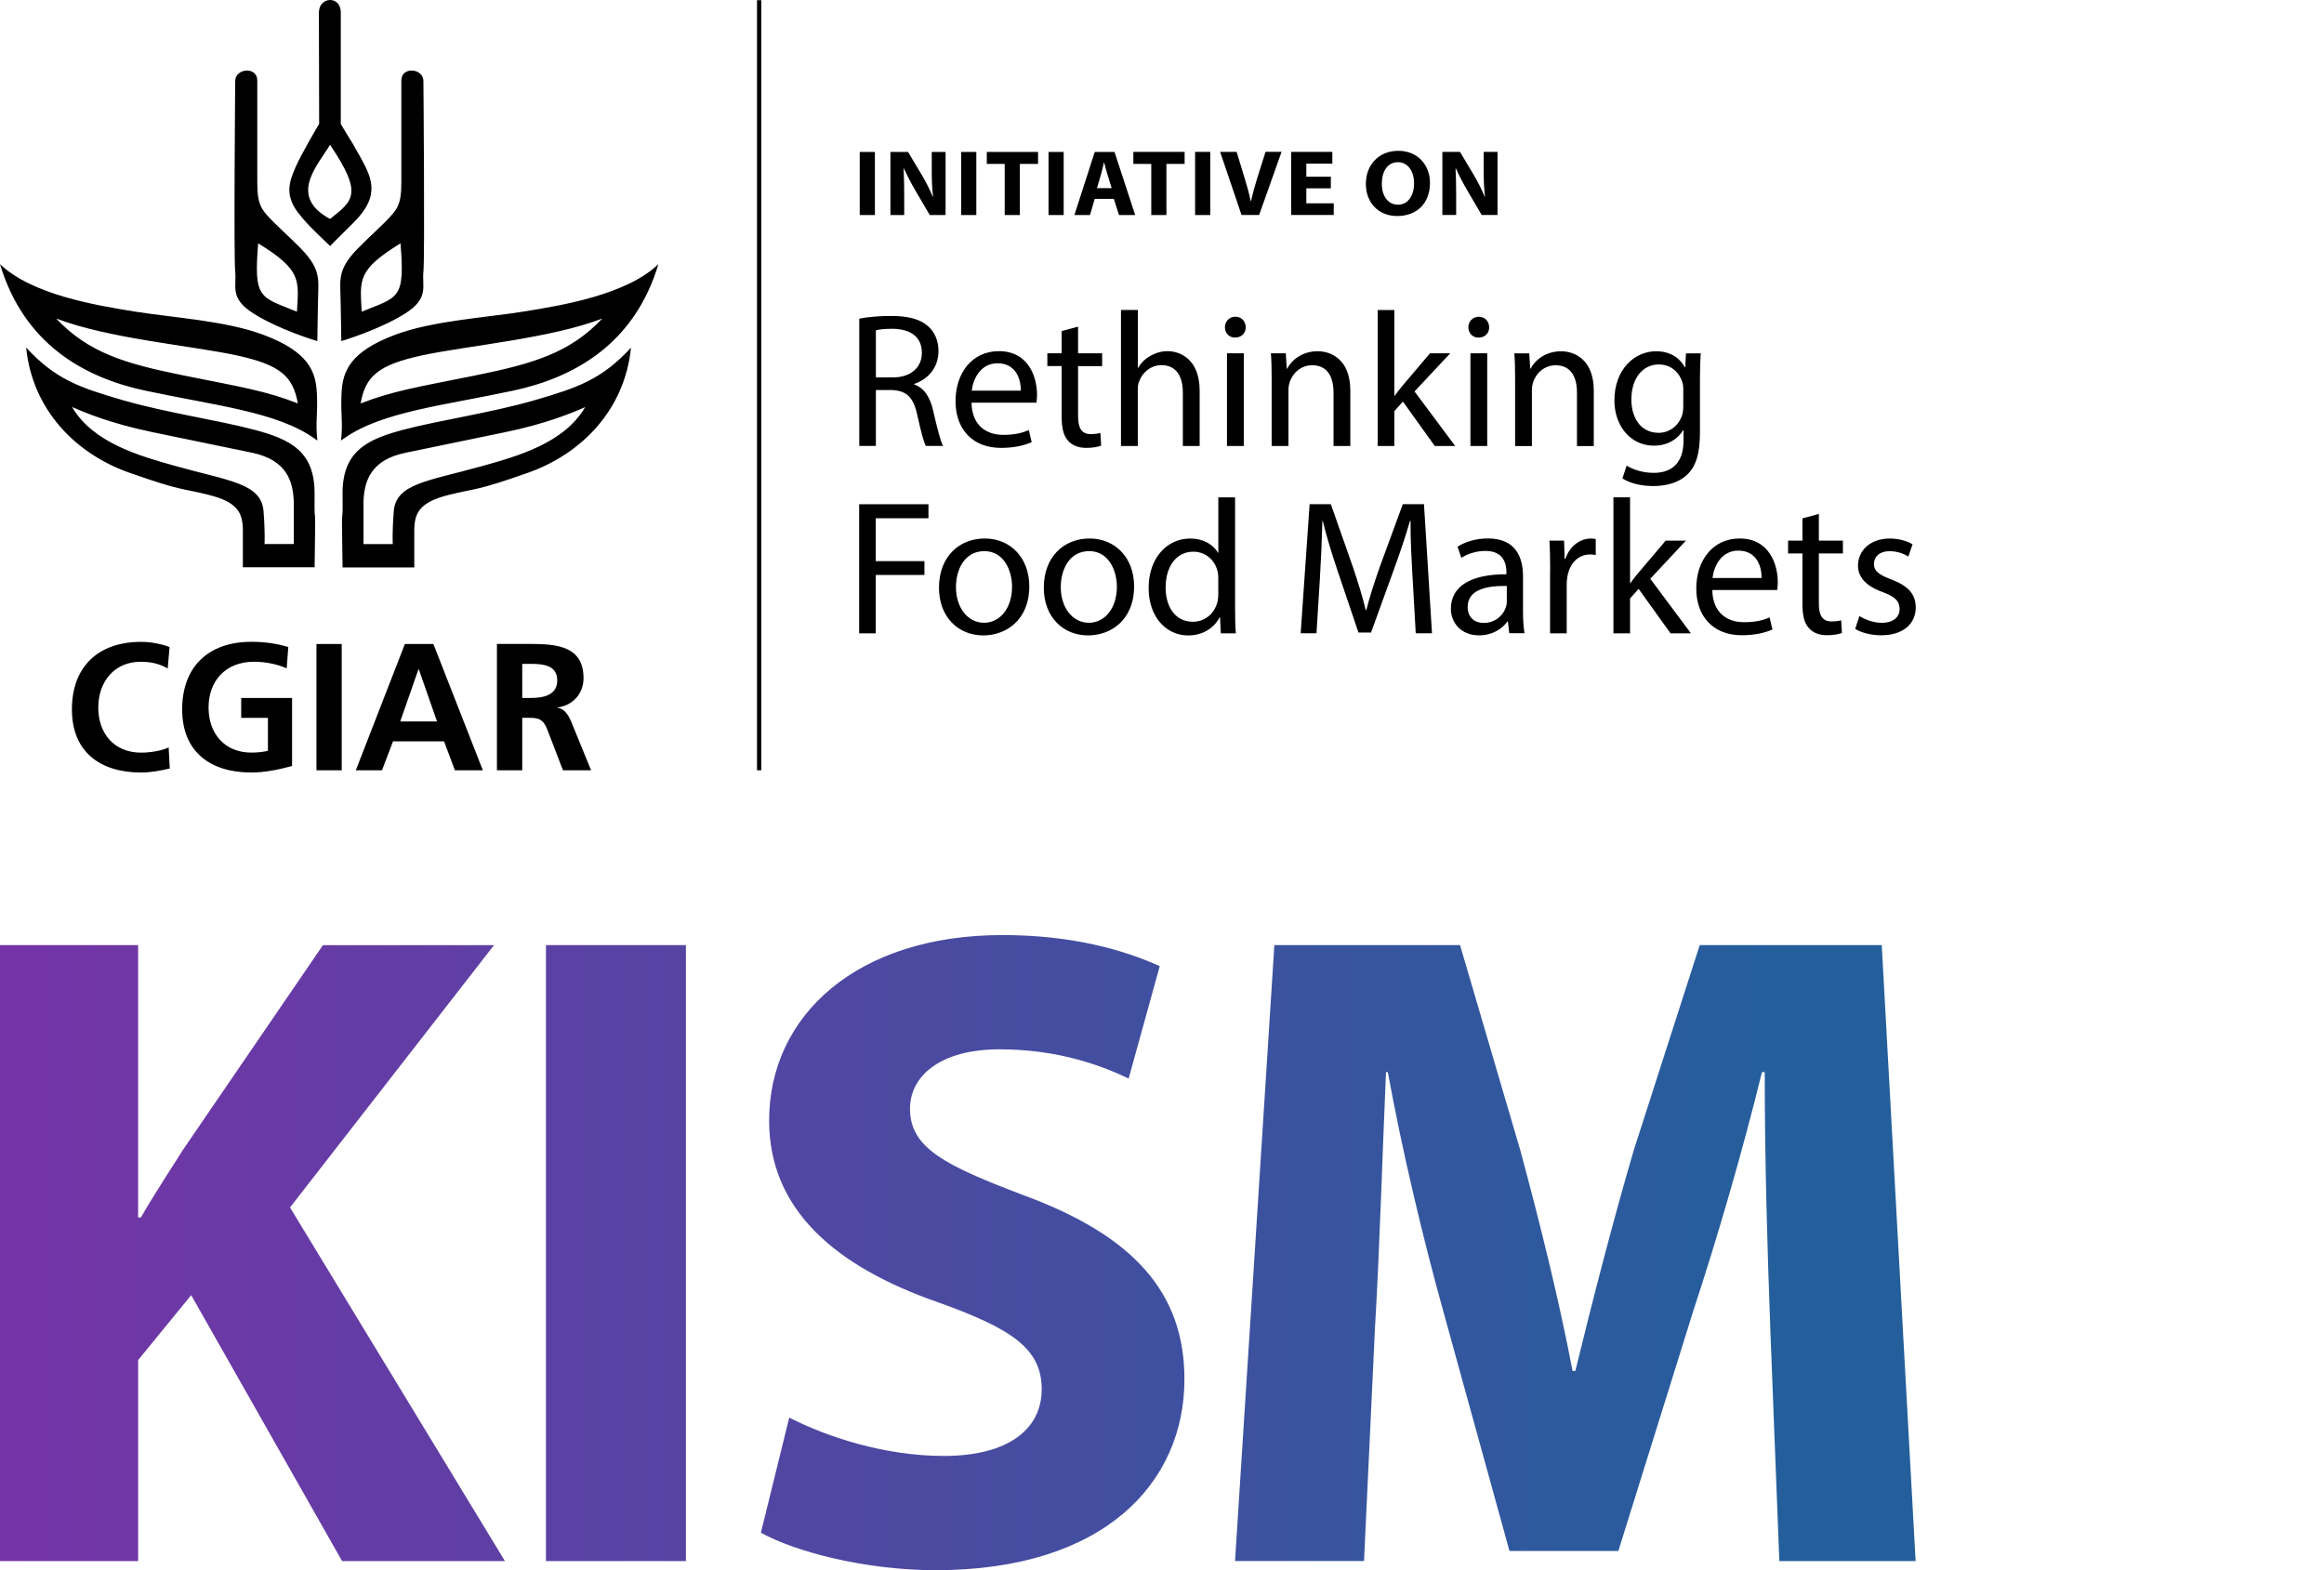
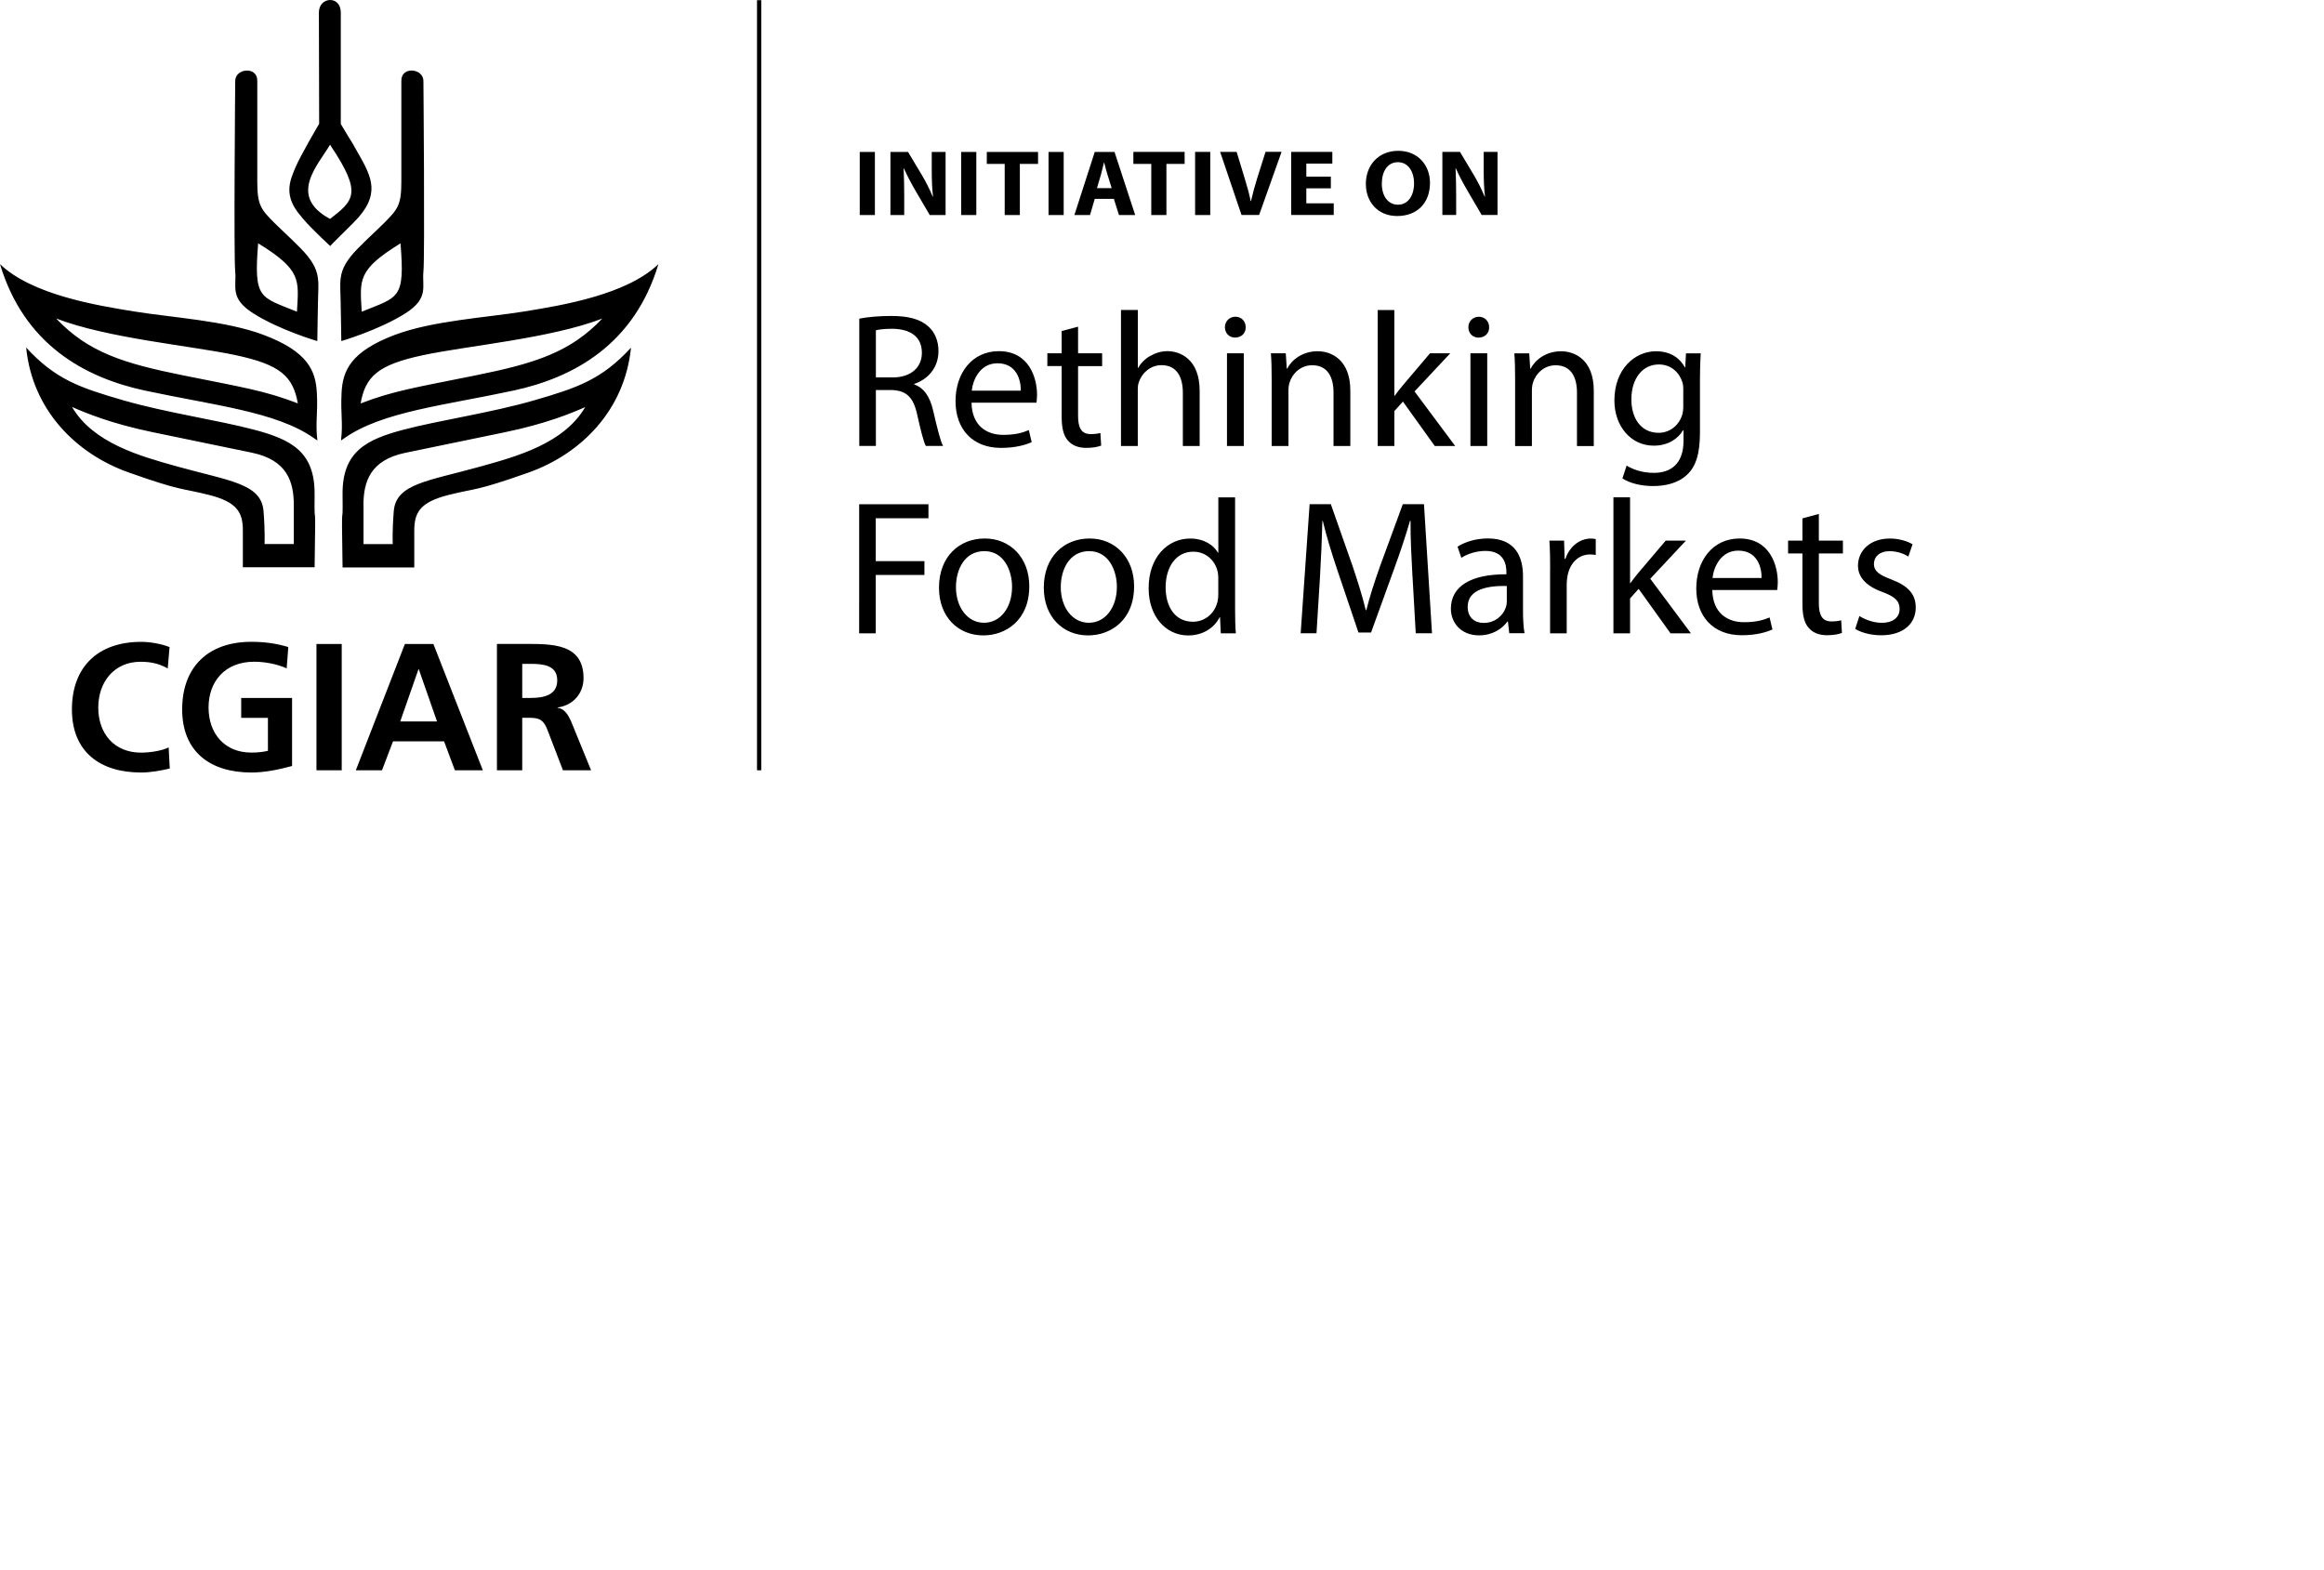
<svg xmlns="http://www.w3.org/2000/svg" viewBox="0 0 370 250">
  <linearGradient id="a" x1="0%" x2="100.002%" y1="49.997%" y2="49.997%">
    <stop offset="0" stop-color="#7533a7" />
    <stop offset="1" stop-color="#245f9c" />
  </linearGradient>
  <g fill="none">
    <path d="m49.048 40.863c-1.142-1.477-3.878-3.896-5.31-5.326-2.209-2.209-2.777-2.866-2.777-6.641v-16.074c0-2.297-3.513-1.965-3.513.081 0 0-.25 27.959 0 30.338.243 2.379-.932 4.228 2.858 6.641 4.195 2.67 10.215 4.425 10.215 4.425s.081-6.153.162-8.443-.493-3.524-1.635-5.001m-1.77 8.742s-.007.02-.007.02c-5.871-2.399-6.904-1.931-6.168-10.883 6.938 4.262 6.459 5.828 6.175 10.863m6.898-3.741c.081 2.297.162 8.443.162 8.443s6.026-1.762 10.215-4.425c3.79-2.412 2.615-4.262 2.858-6.641s0-30.338 0-30.338c0-2.046-3.513-2.379-3.513-.081v16.074c0 3.774-.567 4.425-2.777 6.641-1.432 1.437-4.168 3.856-5.31 5.326-1.148 1.477-1.723 2.704-1.635 5.001m9.587-7.129c.736 8.952-.297 8.491-6.168 10.89 0 0-.007-.007-.007-.02-.277-5.035-.763-6.6 6.182-10.863m-6.682-14.217c-2.054-3.666 0 0-2.831-4.784v-17.741c0-2.778-3.486-2.555-3.486 0l.041 17.713s-2.979 5.028-3.81 7.027c-.831 2.006-1.946 4.405.872 7.63.216.244.567.928 4.695 4.804 0 0 .088-.095.088-.095s-.027-.02 3.608-3.612c4.493-4.445 2.878-7.285.831-10.951m-4.547 10.341c-6.769-3.632-1.925-8.559 0-11.818l.169.271c4.972 7.468 3.628 8.592-.169 11.547m-2.108 27.682c-.169-3.483-1.398-6.56-8.499-9.229-5.965-2.243-14.41-2.731-20.538-3.713-6.134-.989-16.309-2.67-21.403-7.542 3.817 12.726 13.377 18.052 23.085 20.133 10.992 2.358 20.849 3.348 26.834 7.529l.608.42c-.338-2.941.095-4.12-.081-7.603m-3.04 1.687c-5.256-2.026-8.762-2.548-18.227-4.452-9.472-1.911-15.126-3.652-20.241-9.06 8.215 3.165 21.389 4.31 28.564 5.834 7.181 1.531 9.141 3.395 9.911 7.671zm6.884 5.916.608-.42c5.992-4.181 15.849-5.17 26.841-7.529 9.701-2.087 19.268-7.413 23.085-20.133-5.087 4.872-15.275 6.553-21.403 7.542-6.134.983-14.572 1.47-20.538 3.713-7.1 2.67-8.33 5.746-8.506 9.229-.176 3.483.257 4.662-.088 7.603m3.121-5.916c.77-4.276 2.723-6.139 9.911-7.671 7.181-1.525 20.349-2.67 28.564-5.834-5.114 5.401-10.776 7.149-20.241 9.06-9.472 1.911-12.978 2.433-18.234 4.452zm-7.33 14.488c.081-6.844-3.831-8.769-9.661-10.307-5.824-1.538-13.944-2.69-20.849-4.689-6.898-2.006-10.735-3.307-15.41-8.382.993 9.921 7.898 16.921 16.403 19.916 8.512 3.002 8.053 2.385 12.654 3.537 4.601 1.152 5.445 2.846 5.445 5.692v5.841h11.424c.23-13.221-.074-4.764 0-11.608m-3.317 7.901h-4.655s.108-1.931-.162-5.258c-.365-4.391-5.459-4.771-13.85-7.115-5.756-1.606-13.269-3.68-16.633-9.446 2.04.901 6.134 2.629 12.816 4.012 6.357 1.308 9.985 2.053 15.836 3.273 5.567 1.166 6.655 4.581 6.655 8.349v6.18zm7.762 3.734h11.424v-5.848c0-2.846.844-4.533 5.445-5.692 4.601-1.152 4.141-.535 12.654-3.537 8.506-2.995 15.41-9.995 16.403-19.916-4.675 5.076-8.512 6.383-15.41 8.382-6.898 1.999-15.025 3.151-20.849 4.689-5.83 1.538-9.735 3.463-9.661 10.307.081 6.837-.23-1.62 0 11.608m3.324-9.894c0-3.768 1.088-7.19 6.655-8.349 5.851-1.22 9.478-1.965 15.836-3.273 6.682-1.376 10.776-3.11 12.816-4.012-3.358 5.78-10.87 7.854-16.633 9.453-8.384 2.338-13.485 2.724-13.843 7.108-.27 3.327-.162 5.258-.162 5.258h-4.655v-6.18zm-30.834 41.912c-1.466.346-3.047.637-4.574.637-6.492 0-11.005-3.259-11.005-10.056 0-6.797 4.195-10.747 11.005-10.747 1.324 0 3.081.258 4.54.833l-.291 3.402c-1.52-.861-2.905-1.064-4.337-1.064-4.141 0-6.722 3.165-6.722 7.291s2.527 7.176 6.81 7.176c1.581 0 3.452-.346 4.398-.833l.176 3.368zm18.619-15.938c-1.547-.718-3.56-1.064-5.175-1.064-4.682 0-7.269 3.171-7.269 7.291s2.533 7.176 6.81 7.176c1.088 0 1.952-.115 2.642-.285v-5.245h-4.256v-3.171h8.1v10.835c-2.128.576-4.337 1.037-6.492 1.037-6.492 0-11.005-3.259-11.005-10.056 0-6.797 4.195-10.754 11.005-10.754 2.331 0 4.162.318 5.891.833l-.257 3.402zm4.736-3.89h4.02v20.112h-4.02zm19.193 12.333h-5.857l2.898-8.294h.061zm-12.924 7.779h4.162l1.757-4.608h8.127l1.723 4.608h4.452l-7.877-20.112h-4.533l-7.817 20.112zm26.49-16.948h1.317c2.013 0 4.256.21 4.256 2.629 0 2.419-2.27 2.799-4.256 2.799h-1.317v-5.421zm-4.02 16.948h4.02v-8.355h1.29c1.696 0 2.216.576 2.783 2.074l2.412 6.282h4.479l-3.216-7.867c-.405-.894-1.034-1.992-2.128-2.074v-.061c2.554-.346 4.141-2.304 4.141-4.669 0-5.591-5.141-5.448-9.451-5.448h-4.337v20.112zm42.075 0h-.676v-122.612h.676zm18.092-98.454v10.049h-2.412v-10.049zm2.473 10.049v-10.049h2.804l2.202 3.68c.628 1.057 1.263 2.311 1.73 3.442h.047c-.155-1.328-.203-2.683-.203-4.188v-2.934h2.202v10.049h-2.52l-2.27-3.876c-.628-1.071-1.324-2.372-1.844-3.551l-.047.014c.061 1.328.095 2.744.095 4.384v3.029h-2.202zm13.674-10.049v10.049h-2.412v-10.049zm4.52 1.911h-2.851v-1.911h8.161v1.911h-2.898v8.138h-2.412zm9.391-1.911v10.049h-2.412v-10.049zm4.945 7.468-.757 2.582h-2.486l3.243-10.049h3.148l3.29 10.049h-2.581l-.817-2.582zm2.696-1.701-.662-2.135c-.189-.596-.378-1.342-.534-1.938h-.034c-.155.596-.318 1.355-.486 1.938l-.628 2.135zm6.303-3.863h-2.851v-1.911h8.161v1.911h-2.898v8.138h-2.412zm9.391-1.911v10.049h-2.412v-10.049zm4.979 10.049-3.405-10.049h2.628l1.29 4.249c.365 1.193.696 2.338.946 3.591h.047c.27-1.206.601-2.399.959-3.551l1.358-4.296h2.554l-3.574 10.049h-2.804zm14.221-4.249h-3.905v2.385h4.364v1.864h-6.776v-10.049h6.553v1.864h-4.141v2.087h3.905zm15.782-.881c0 3.293-2.108 5.292-5.216 5.292s-4.993-2.25-4.993-5.116c0-3.009 2.034-5.265 5.168-5.265s5.04 2.311 5.04 5.082zm-7.668.136c0 1.965.98 3.354 2.581 3.354s2.554-1.464 2.554-3.415c0-1.803-.912-3.354-2.567-3.354-1.655 0-2.567 1.464-2.567 3.415zm9.641 4.994v-10.049h2.804l2.202 3.68c.628 1.057 1.263 2.311 1.73 3.442h.047c-.155-1.328-.203-2.683-.203-4.188v-2.934h2.202v10.049h-2.52l-2.27-3.876c-.628-1.071-1.324-2.372-1.844-3.551l-.047.014c.061 1.328.095 2.744.095 4.384v3.029h-2.202zm-92.832 16.501c1.338-.271 3.25-.427 5.074-.427 2.824 0 4.648.522 5.925 1.674 1.034.915 1.608 2.318 1.608 3.903 0 2.711-1.702 4.513-3.858 5.245v.088c1.581.549 2.52 2.013 3.006 4.147.669 2.866 1.155 4.845 1.581 5.638h-2.736c-.338-.576-.79-2.345-1.365-4.913-.608-2.833-1.702-3.903-4.101-3.991h-2.493v8.904h-2.642v-20.275zm2.642 9.358h2.702c2.824 0 4.621-1.552 4.621-3.903 0-2.656-1.912-3.808-4.709-3.842-1.277 0-2.189.122-2.615.244zm15.228 4.025c.061 3.632 2.371 5.123 5.047 5.123 1.912 0 3.067-.332 4.074-.759l.459 1.918c-.946.427-2.554.915-4.891.915-4.526 0-7.236-2.988-7.236-7.44 0-4.452 2.615-7.962 6.898-7.962 4.803 0 6.08 4.235 6.08 6.953 0 .549-.061.976-.095 1.247h-10.336zm7.844-1.918c.027-1.708-.696-4.357-3.709-4.357-2.702 0-3.891 2.5-4.101 4.357zm9.12-10.185v4.235h3.831v2.04h-3.831v7.962c0 1.83.513 2.866 2.006 2.866.696 0 1.216-.088 1.547-.183l.122 2.013c-.52.21-1.338.366-2.371.366-1.243 0-2.25-.393-2.885-1.132-.757-.793-1.034-2.107-1.034-3.842v-8.05h-2.277v-2.04h2.277v-3.537zm6.837-2.656h2.675v9.209h.061c.426-.766 1.094-1.437 1.912-1.891.79-.454 1.73-.766 2.736-.766 1.973 0 5.134 1.22 5.134 6.316v8.782h-2.675v-8.477c0-2.379-.878-4.391-3.405-4.391-1.729 0-3.101 1.22-3.587 2.683-.149.366-.182.766-.182 1.281v8.904h-2.675v-21.651zm19.849 2.744c.027.915-.642 1.647-1.702 1.647-.946 0-1.608-.732-1.608-1.647s.696-1.674 1.669-1.674c.973 0 1.642.732 1.642 1.674zm-2.979 18.906v-14.759h2.675v14.759zm7.114-10.761c0-1.525-.027-2.772-.122-3.991h2.371l.155 2.44h.061c.73-1.403 2.432-2.772 4.864-2.772 2.04 0 5.195 1.22 5.195 6.282v8.809h-2.675v-8.504c0-2.379-.878-4.357-3.405-4.357-1.763 0-3.135 1.247-3.587 2.744-.122.339-.182.793-.182 1.247v8.87h-2.675v-10.761zm19.518 2.778h.061c.365-.522.885-1.159 1.311-1.681l4.317-5.089h3.223l-5.682 6.072 6.472 8.687h-3.25l-5.074-7.075-1.365 1.525v5.55h-2.648v-21.651h2.648v13.661zm15.106-10.917c.027.915-.642 1.647-1.702 1.647-.946 0-1.608-.732-1.608-1.647s.696-1.674 1.669-1.674 1.642.732 1.642 1.674zm-2.979 18.906v-14.759h2.675v14.759zm7.114-10.761c0-1.525-.027-2.772-.122-3.991h2.371l.155 2.44h.061c.73-1.403 2.432-2.772 4.864-2.772 2.04 0 5.195 1.22 5.195 6.282v8.809h-2.675v-8.504c0-2.379-.878-4.357-3.405-4.357-1.763 0-3.135 1.247-3.587 2.744-.122.339-.182.793-.182 1.247v8.87h-2.675v-10.761zm29.55-3.991c-.061 1.071-.122 2.257-.122 4.059v8.565c0 3.381-.669 5.455-2.094 6.736-1.425 1.342-3.493 1.769-5.351 1.769s-3.709-.427-4.898-1.22l.669-2.04c.973.61 2.493 1.159 4.317 1.159 2.736 0 4.743-1.437 4.743-5.15v-1.647h-.061c-.817 1.369-2.398 2.467-4.682 2.467-3.648 0-6.263-3.11-6.263-7.197 0-5.001 3.25-7.834 6.627-7.834 2.554 0 3.952 1.342 4.587 2.561h.061l.122-2.229h2.338zm-2.77 5.821c0-.454-.027-.854-.149-1.22-.486-1.552-1.797-2.833-3.743-2.833-2.554 0-4.378 2.162-4.378 5.577 0 2.894 1.459 5.306 4.344 5.306 1.642 0 3.128-1.037 3.709-2.744.155-.461.209-.976.209-1.437v-2.656zm-131.212 18.201h11.032v2.229h-8.391v6.831h7.749v2.196h-7.749v9.297h-2.642zm27.084 13.051c0 5.455-3.77 7.834-7.323 7.834-3.979 0-7.053-2.927-7.053-7.596 0-4.94 3.223-7.834 7.296-7.834s7.08 3.076 7.08 7.596zm-11.674.149c0 3.232 1.851 5.672 4.466 5.672s4.466-2.406 4.466-5.733c0-2.5-1.243-5.672-4.405-5.672s-4.526 2.927-4.526 5.733zm28.361-.149c0 5.455-3.77 7.834-7.323 7.834-3.979 0-7.053-2.927-7.053-7.596 0-4.94 3.223-7.834 7.296-7.834 4.074 0 7.08 3.076 7.08 7.596zm-11.674.149c0 3.232 1.851 5.672 4.466 5.672 2.615 0 4.466-2.406 4.466-5.733 0-2.5-1.243-5.672-4.405-5.672s-4.526 2.927-4.526 5.733zm27.753-14.298v17.835c0 1.315.027 2.805.122 3.815h-2.398l-.122-2.561h-.061c-.824 1.647-2.615 2.9-5.013 2.9-3.554 0-6.29-3.022-6.29-7.501-.027-4.913 3.006-7.928 6.594-7.928 2.25 0 3.77 1.071 4.439 2.257h.061v-8.809h2.675zm-2.675 12.895c0-.339-.027-.793-.122-1.132-.392-1.708-1.858-3.11-3.858-3.11-2.763 0-4.405 2.44-4.405 5.699 0 2.988 1.459 5.455 4.344 5.455 1.797 0 3.432-1.186 3.918-3.198.088-.366.122-.732.122-1.159v-2.561zm30.915-.278c-.155-2.866-.338-6.309-.304-8.87h-.088c-.703 2.406-1.547 4.967-2.587 7.806l-3.614 9.968h-2.006l-3.31-9.785c-.973-2.9-1.79-5.55-2.371-7.989h-.061c-.061 2.561-.209 6.011-.392 9.087l-.547 8.809h-2.52l1.425-20.553h3.378l3.493 9.941c.851 2.528 1.547 4.784 2.067 6.919h.095c.513-2.074 1.243-4.33 2.155-6.919l3.648-9.941h3.371l1.277 20.553h-2.587l-.513-9.026zm15.41 9.026-.209-1.864h-.088c-.824 1.159-2.405 2.196-4.499 2.196-2.979 0-4.499-2.107-4.499-4.235 0-3.564 3.162-5.516 8.843-5.489v-.305c0-1.22-.338-3.415-3.344-3.415-1.365 0-2.797.427-3.831 1.098l-.608-1.769c1.216-.793 2.979-1.315 4.83-1.315 4.499 0 5.594 3.076 5.594 6.038v5.516c0 1.281.061 2.528.243 3.537h-2.432zm-.392-7.529c-2.919-.061-6.229.454-6.229 3.32 0 1.742 1.155 2.561 2.52 2.561 1.912 0 3.128-1.22 3.554-2.473.095-.271.155-.576.155-.854v-2.561zm6.904-2.622c0-1.735-.027-3.232-.122-4.601h2.338l.088 2.9h.122c.669-1.979 2.283-3.232 4.074-3.232.304 0 .52.027.757.095v2.528c-.277-.061-.547-.088-.912-.088-1.885 0-3.223 1.43-3.587 3.442-.061.366-.122.793-.122 1.247v7.867h-2.648v-10.151zm12.708 2.168h.061c.365-.522.885-1.159 1.311-1.681l4.317-5.089h3.223l-5.682 6.072 6.472 8.687h-3.25l-5.074-7.075-1.365 1.525v5.55h-2.648v-21.651h2.648v13.661zm13.106 1.098c.061 3.632 2.371 5.123 5.047 5.123 1.912 0 3.067-.332 4.074-.759l.453 1.918c-.946.427-2.554.915-4.891.915-4.526 0-7.236-2.988-7.236-7.44 0-4.452 2.615-7.962 6.898-7.962 4.803 0 6.08 4.235 6.08 6.953 0 .549-.061.976-.095 1.247h-10.336zm7.844-1.918c.034-1.708-.696-4.357-3.709-4.357-2.702 0-3.891 2.5-4.101 4.357zm9.12-10.185v4.235h3.831v2.04h-3.831v7.962c0 1.83.52 2.866 2.006 2.866.703 0 1.216-.088 1.547-.183l.122 2.013c-.52.21-1.338.366-2.371.366-1.25 0-2.25-.393-2.885-1.132-.757-.793-1.034-2.107-1.034-3.842v-8.05h-2.283v-2.04h2.283v-3.537l2.615-.705zm6.472 16.25c.79.515 2.189 1.071 3.527 1.071 1.946 0 2.858-.976 2.858-2.196 0-1.281-.757-1.979-2.736-2.711-2.642-.942-3.891-2.406-3.891-4.181 0-2.379 1.912-4.33 5.074-4.33 1.493 0 2.797.427 3.614.915l-.669 1.952c-.574-.366-1.642-.854-3.013-.854-1.581 0-2.466.915-2.466 2.013 0 1.22.885 1.769 2.797 2.5 2.554.976 3.858 2.257 3.858 4.452 0 2.595-2.006 4.425-5.506 4.425-1.608 0-3.101-.393-4.135-1.01l.669-2.04z" fill="#000" />
-     <path d="m0 150.479h21.988v43.363h.439c2.182-3.786 4.513-7.275 6.701-10.765l22.286-32.591h27.237l-32.479 41.763 34.222 56.307h-25.927l-24.028-42.344-8.444 10.333v32.011h-21.995zm109.206 0v98.07h-22.286v-98.07zm16.442 75.225c5.972 3.057 15.145 6.108 24.616 6.108 10.194 0 15.584-4.218 15.584-10.623s-4.661-9.604-16.456-13.822c-16.314-5.676-26.94-14.693-26.94-28.953 0-16.731 13.983-29.534 37.14-29.534 11.065 0 19.225 2.328 25.049 4.947l-4.952 17.898c-3.932-1.89-10.923-4.657-20.536-4.657-9.613 0-14.274 4.367-14.274 9.455 0 6.256 5.533 9.023 18.205 13.822 17.334 6.405 25.488 15.422 25.488 29.244 0 16.441-12.673 30.411-39.613 30.411-11.214 0-22.286-2.909-27.818-5.966l4.513-18.33zm156.182-14.699c-.439-11.784-.871-26.045-.871-40.305h-.439c-3.06 12.513-7.134 26.483-10.923 37.977l-11.943 38.267h-17.334l-10.484-37.977c-3.202-11.494-6.553-25.464-8.883-38.267h-.29c-.581 13.242-1.02 28.373-1.75 40.596l-1.75 37.248h-20.536l6.262-98.07h29.561l9.613 32.74c3.06 11.352 6.114 23.574 8.302 35.068h.439c2.77-11.352 6.114-24.297 9.322-35.21l10.484-32.591h28.98l5.391 98.07h-21.698l-1.459-37.538z" fill="url(#a)" />
  </g>
</svg>